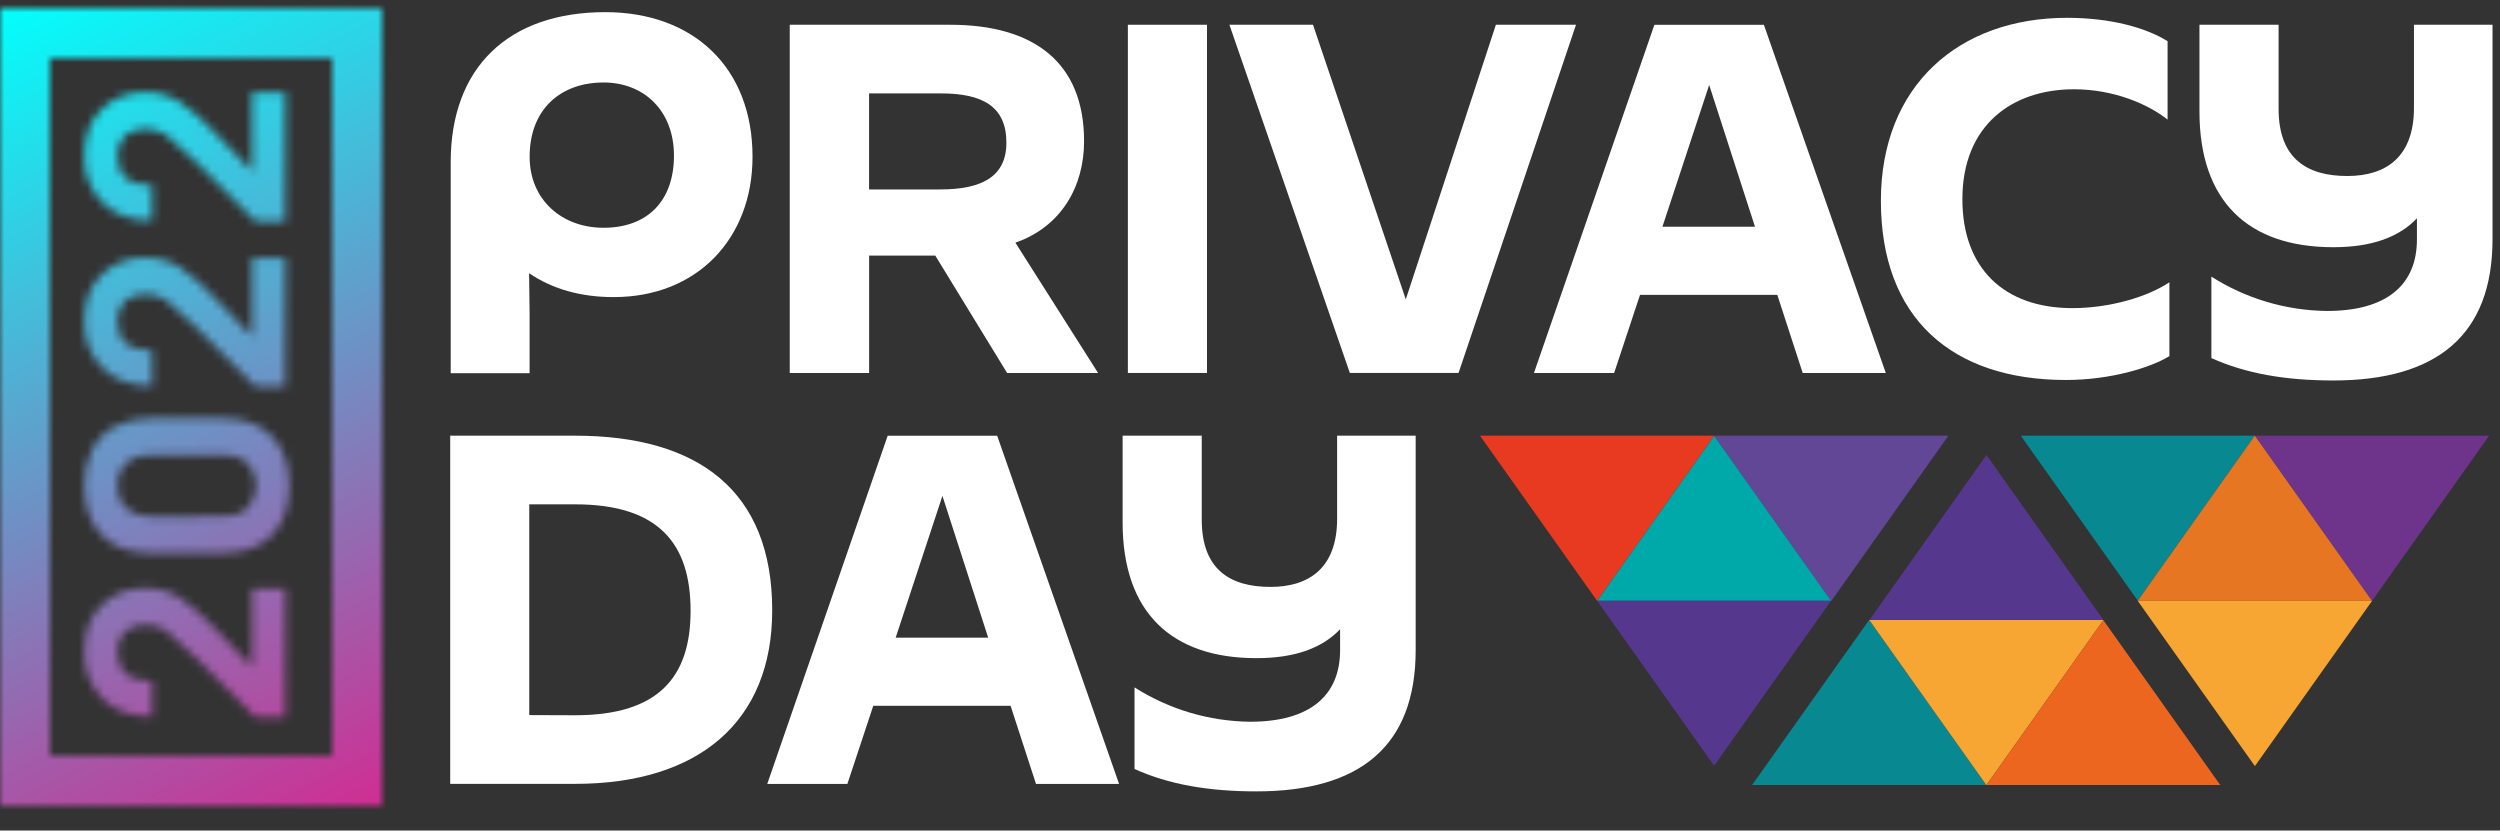
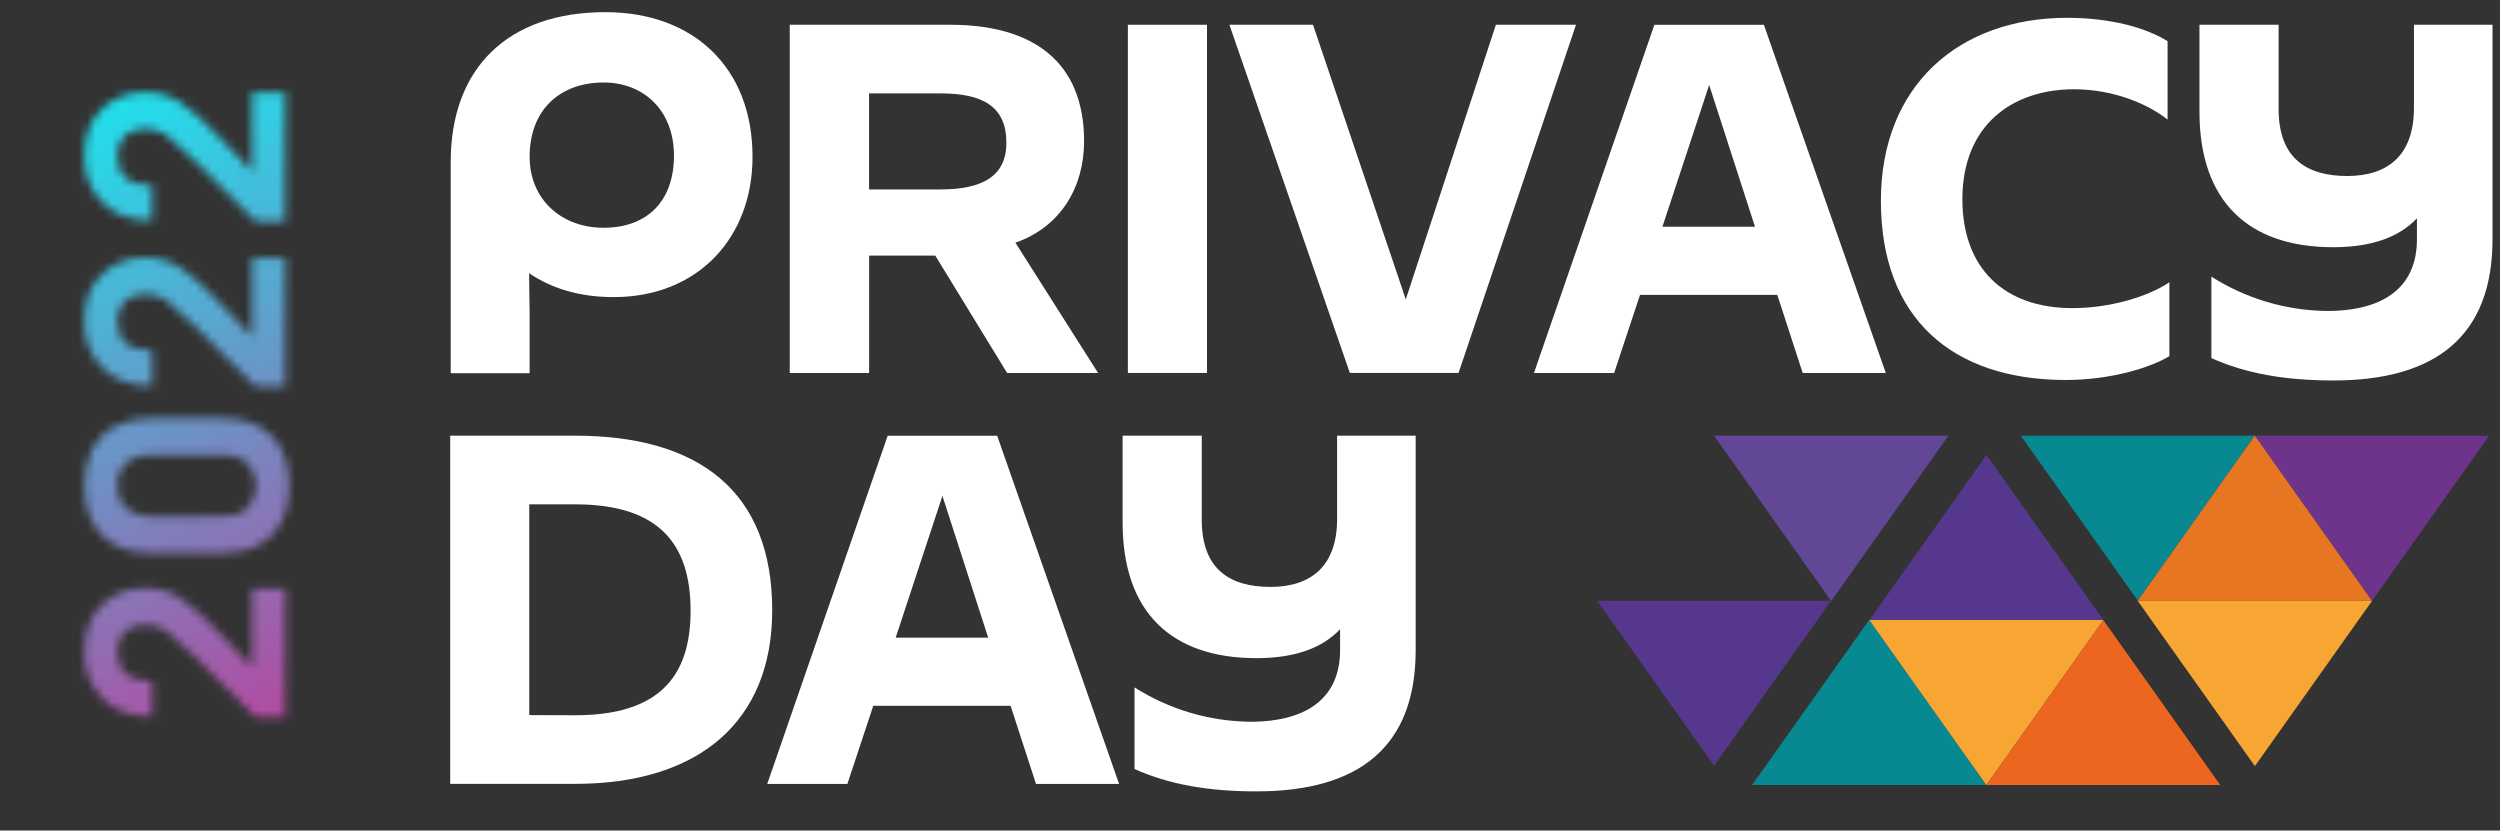
<svg xmlns="http://www.w3.org/2000/svg" width="301" height="100" viewBox="0 0 301 100" fill="none">
  <rect x="0" y="0" width="301" height="100" fill="#333333" stroke="none" />
  <path d="M210.953 94.515H239.153L225.055 74.643H225.045L210.953 94.515Z" fill="#088992" />
  <path d="M239.153 94.515H239.173L253.246 74.668L253.226 74.643H225.056L239.153 94.515Z" fill="#F7A633" />
  <path d="M239.173 94.516H267.319L253.246 74.668L239.173 94.516Z" fill="#EC6620" />
  <path d="M225.085 74.643H253.226L253.241 74.623L239.168 54.781L225.085 74.643Z" fill="#55378D" />
  <path d="M220.456 72.335H220.501L234.579 52.472L234.569 52.457H206.368L220.456 72.335Z" fill="#634797" />
-   <path d="M192.29 72.335H192.315L206.383 52.482L206.368 52.457H178.192L192.29 72.335Z" fill="#E73A21" />
-   <path d="M192.315 72.335H220.456L206.383 52.482L192.315 72.335Z" fill="#00A9A9" />
  <path d="M206.378 92.192L220.456 72.335H192.315L192.305 72.35L206.378 92.192Z" fill="#55378D" />
  <path d="M285.578 72.335H285.598L299.671 52.482L299.651 52.457H271.48L285.578 72.335Z" fill="#6E348B" />
  <path d="M257.388 72.315L271.471 52.457H243.325L243.315 52.472L257.388 72.315Z" fill="#088992" />
  <path d="M257.377 72.335H285.578L271.48 52.457H271.47L257.377 72.335Z" fill="#E67621" />
  <path d="M271.47 92.212H271.51L285.593 72.35L285.578 72.335H257.377L271.47 92.212Z" fill="#F7A633" />
  <path d="M54.265 19.515C54.265 8.195 61.134 1.463 72.877 1.463C83.426 1.463 90.604 8.076 90.604 18.878C90.604 28.699 83.954 35.77 73.888 35.77C69.935 35.77 66.516 34.809 63.703 32.894C63.703 34.63 63.763 36.247 63.763 37.506V44.934H54.265V19.515ZM72.683 27.421C77.955 27.421 81.146 24.186 81.146 18.738C81.146 13.29 77.492 9.932 72.683 9.932C67.546 9.922 63.768 13.106 63.768 18.878C63.768 24.067 67.665 27.421 72.638 27.421H72.683Z" fill="white" />
  <path d="M114.404 2.981C124.41 2.981 130.523 7.459 130.523 16.997C130.523 22.47 127.765 27.301 122.254 29.217L132.21 44.91H121.259L112.607 30.774H104.642V44.91H95.085V2.981H114.404ZM113.204 22.808C118.237 22.808 121.169 21.251 121.169 17.176C121.169 12.803 118.292 11.245 113.259 11.245H104.637V22.808H113.204Z" fill="white" />
  <path d="M135.795 2.981H145.323V44.904H135.795V2.981Z" fill="white" />
  <path d="M169.257 36.043L180.104 2.981H189.751L175.609 44.904H162.521L148.021 2.981H158.086L169.257 36.043Z" fill="white" />
  <path d="M194.341 44.91H184.688L199.189 2.986H212.371L227.051 44.91H217.046L213.989 35.506H197.457L194.341 44.91ZM200.155 27.301H211.301L205.785 10.23L200.155 27.301Z" fill="white" />
  <path d="M248.87 2.145C254.142 2.145 258.398 3.344 260.977 4.961V14.4C258.642 12.544 254.505 10.748 249.711 10.748C242.279 10.748 236.271 15.061 236.271 23.983C236.271 32.306 241.303 37.098 249.512 37.098C254.067 37.098 258.622 35.72 261.196 33.983V42.874C258.861 44.312 254.002 45.75 248.751 45.75C235.026 45.75 226.459 38.322 226.459 24.186C226.459 10.29 235.867 2.145 248.87 2.145Z" fill="white" />
  <path d="M266.249 43.113V33.307C270.408 35.951 275.223 37.383 280.152 37.441C287.405 37.441 290.999 34.267 290.999 28.819V26.281C288.904 28.495 285.668 29.764 280.934 29.764C270.689 29.764 264.815 24.256 264.815 13.415V2.981H274.343V13.106C274.343 19.156 277.827 21.191 282.611 21.191C287.395 21.191 290.641 18.793 290.641 12.987V2.981H300.099V28.799C300.099 40.357 293.389 45.81 280.924 45.81C275.114 45.805 270.38 44.969 266.249 43.113Z" fill="white" />
  <mask id="mask0_11_433" style="mask-type:alpha" maskUnits="userSpaceOnUse" x="0" y="1" width="46" height="96">
-     <path d="M3 4L3 94H43L43 4H3Z" stroke="#00A9A9" stroke-width="6" stroke-miterlimit="10" />
    <path d="M34.335 86.336H30.741L23.557 79.161C22.421 78.02 21.225 76.94 19.973 75.927C19.36 75.54 18.664 75.305 17.942 75.24C17.221 75.175 16.494 75.282 15.822 75.554C15.314 75.784 14.89 76.164 14.607 76.643C14.281 77.206 14.118 77.849 14.139 78.499C14.139 80.821 15.531 81.992 18.316 82.012V86.271C15.777 86.271 13.786 85.553 12.342 84.117C11.61 83.382 11.037 82.503 10.66 81.537C10.283 80.57 10.11 79.536 10.152 78.499C10.152 76.031 10.862 74.136 12.282 72.812C12.964 72.16 13.768 71.649 14.648 71.307C15.527 70.966 16.466 70.801 17.41 70.822C18.889 70.784 20.347 71.172 21.611 71.942C23.221 73.07 24.702 74.374 26.026 75.827L30.342 80.305V70.852H34.35L34.335 86.336Z" fill="#00A9A9" />
    <path d="M26.748 66.588H18.231C15.636 66.588 13.645 65.876 12.257 64.453C10.87 63.03 10.171 61.04 10.162 58.483C10.122 56.986 10.438 55.501 11.082 54.149C11.684 52.953 12.645 51.975 13.83 51.353C15.196 50.659 16.714 50.317 18.246 50.358H26.748C29.343 50.358 31.335 51.076 32.722 52.512C34.109 53.948 34.811 55.939 34.828 58.483C34.828 61.027 34.126 63.017 32.722 64.453C31.318 65.89 29.327 66.601 26.748 66.588ZM26.992 62.165C28.017 62.218 29.023 61.874 29.8 61.204C30.47 60.45 30.84 59.477 30.84 58.468C30.84 57.459 30.47 56.485 29.8 55.731C29.023 55.062 28.017 54.718 26.992 54.771H18.032C17.004 54.718 15.995 55.062 15.214 55.731C14.852 56.087 14.571 56.516 14.39 56.99C14.208 57.464 14.131 57.971 14.164 58.478C14.155 59.02 14.251 59.559 14.448 60.065C14.619 60.507 14.89 60.904 15.239 61.224C15.592 61.538 16.006 61.777 16.454 61.926C16.961 62.093 17.493 62.175 18.027 62.17L26.992 62.165Z" fill="#00A9A9" />
    <path d="M34.335 46.541H30.741L23.557 39.362C22.421 38.221 21.225 37.141 19.973 36.128C19.36 35.741 18.664 35.505 17.942 35.44C17.221 35.376 16.494 35.483 15.822 35.755C15.314 35.984 14.89 36.365 14.607 36.844C14.281 37.407 14.118 38.05 14.139 38.7C14.139 41.022 15.531 42.193 18.316 42.213V46.472C15.777 46.472 13.786 45.754 12.342 44.317C11.61 43.582 11.037 42.704 10.66 41.737C10.283 40.771 10.11 39.737 10.152 38.7C10.152 36.232 10.862 34.337 12.282 33.013C12.964 32.361 13.768 31.849 14.648 31.508C15.527 31.166 16.466 31.002 17.41 31.023C18.889 30.984 20.347 31.373 21.611 32.142C23.221 33.272 24.702 34.575 26.026 36.028L30.342 40.506V31.053H34.35L34.335 46.541Z" fill="#00A9A9" />
    <path d="M34.335 26.639H30.741L23.557 19.46C22.421 18.319 21.225 17.239 19.973 16.226C19.36 15.839 18.664 15.603 17.942 15.538C17.221 15.473 16.494 15.581 15.822 15.852C15.314 16.082 14.89 16.462 14.607 16.942C14.281 17.505 14.118 18.148 14.139 18.798C14.139 21.12 15.531 22.291 18.316 22.311V26.57C15.777 26.57 13.786 25.852 12.342 24.415C11.61 23.68 11.037 22.802 10.66 21.835C10.283 20.869 10.11 19.835 10.152 18.798C10.152 16.33 10.862 14.434 12.282 13.111C12.964 12.459 13.768 11.947 14.648 11.606C15.527 11.264 16.466 11.1 17.41 11.121C18.889 11.082 20.347 11.471 21.611 12.24C23.221 13.369 24.702 14.673 26.026 16.126L30.342 20.604V11.151H34.35L34.335 26.639Z" fill="#00A9A9" />
  </mask>
  <g mask="url(#mask0_11_433)">
    <rect x="-1.69" y="-2" width="50" height="102" fill="url(#paint0_linear_11_433)" />
  </g>
  <path d="M54.205 52.457H69.244C84.103 52.457 92.974 59.105 92.974 73.479C92.974 86.913 84.103 94.376 69.244 94.376H54.205V52.457ZM69.244 86.117C79.309 86.117 83.147 81.504 83.147 73.539C83.147 65.454 79.314 60.722 69.244 60.722H63.723V86.097L69.244 86.117Z" fill="white" />
  <path d="M102.024 94.386H92.376L106.877 52.462H120.059L134.739 94.386H124.734L121.677 84.982H105.14L102.024 94.386ZM107.838 76.778H118.979L113.468 59.707L107.838 76.778Z" fill="white" />
  <path d="M136.596 92.59V82.763C140.756 85.407 145.571 86.839 150.5 86.898C157.753 86.898 161.347 83.724 161.347 78.275V75.758C159.251 77.972 156.015 79.241 151.281 79.241C141.037 79.241 135.163 73.728 135.163 62.891V52.457H144.69V62.578C144.69 68.628 148.175 70.663 152.959 70.663C157.743 70.663 160.989 68.265 160.989 62.458V52.457H170.447V78.27C170.447 89.829 163.736 95.282 151.271 95.282C145.467 95.282 140.733 94.446 136.596 92.59Z" fill="white" />
  <defs>
    <linearGradient id="paint0_linear_11_433" x1="1.251" y1="1.483" x2="47.955" y2="97.467" gradientUnits="userSpaceOnUse">
      <stop stop-color="#04FDFB" />
      <stop offset="1" stop-color="#D22B91" />
    </linearGradient>
  </defs>
</svg>